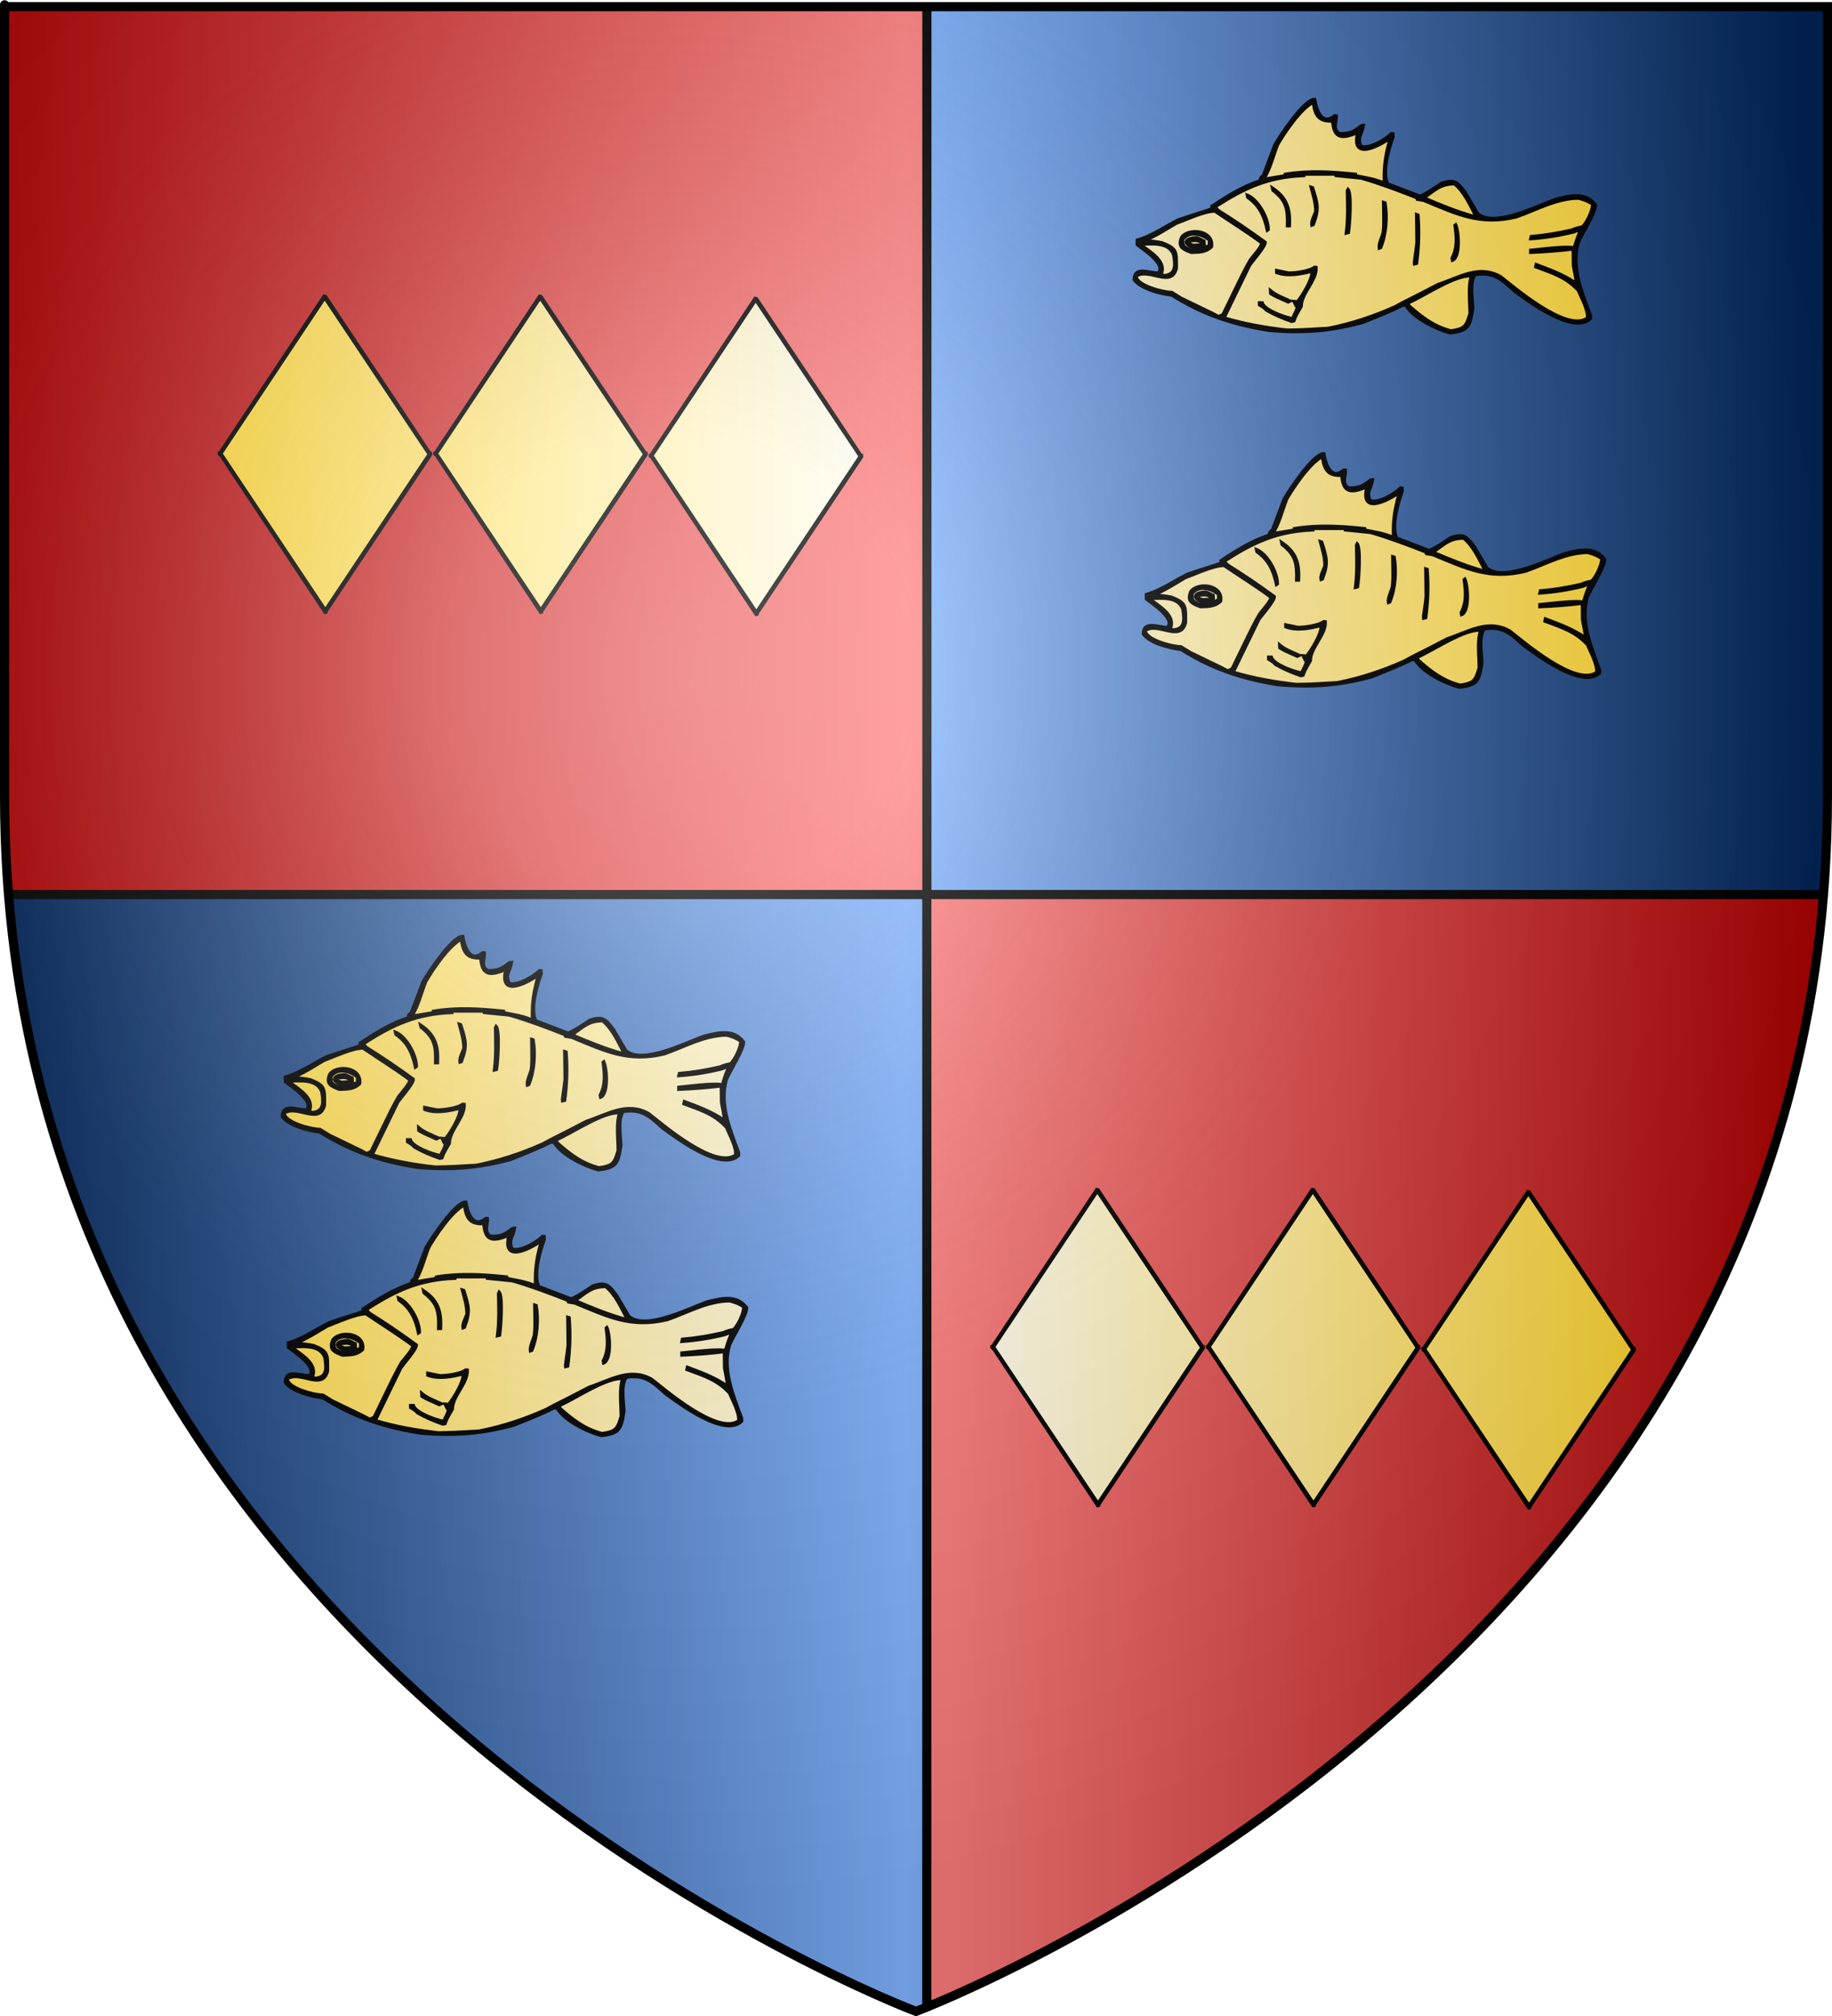
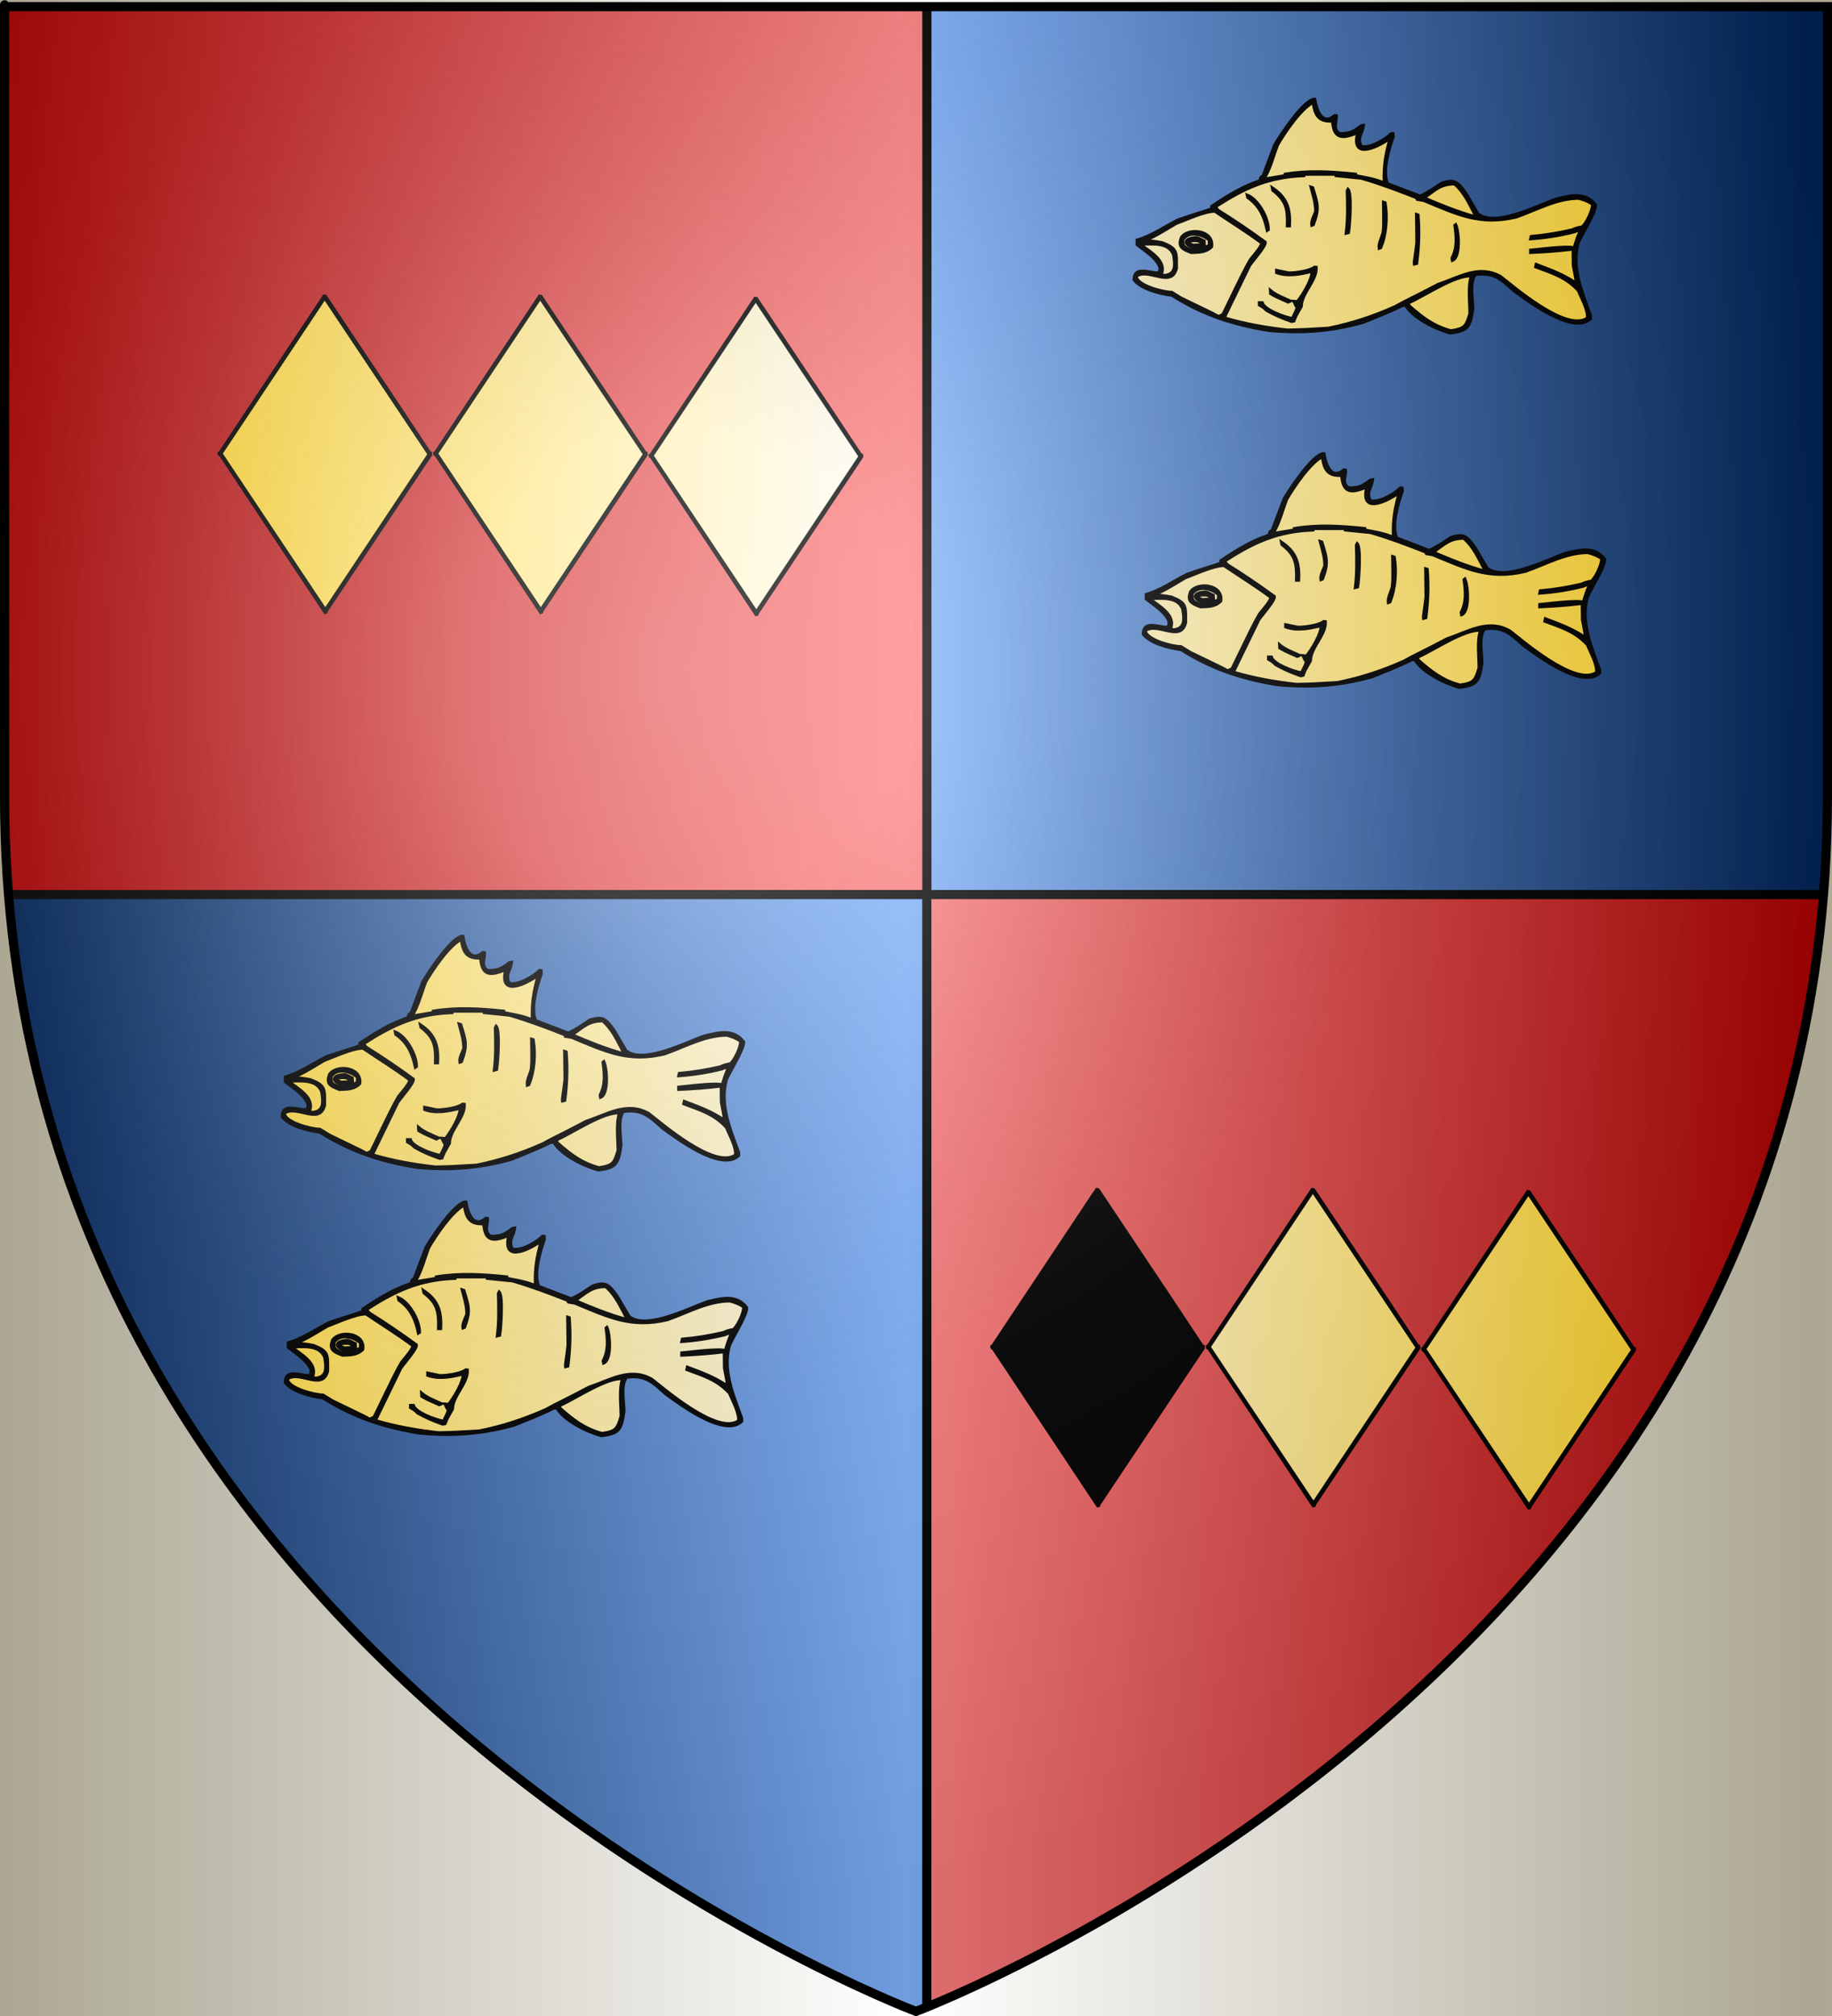
<svg xmlns="http://www.w3.org/2000/svg" xmlns:ns1="http://www.inkscape.org/namespaces/inkscape" xmlns:ns2="http://sodipodi.sourceforge.net/DTD/sodipodi-0.dtd" xmlns:xlink="http://www.w3.org/1999/xlink" height="660" id="svg2" ns1:export-filename="/Users/olivier/Desktop/Blason Rouge/Blason_Vide_3D.png" ns1:export-xdpi="144" ns1:export-ydpi="144" ns1:version="0.44" ns2:docbase="D:\Mes documents\Renaud-Notre Lapin" ns2:docname="Blason_Vide_3D.svg" ns2:version="0.32" version="1.0" width="600">
  <rect width="100%" height="100%" fill="#808080" stroke="none" />
  <ns2:namedview bordercolor="#666666" borderopacity="1.0" gridtolerance="10.0" guidetolerance="10.0" height="660px" id="base" ns1:current-layer="layer3" ns1:cx="396.46229" ns1:cy="478.04383" ns1:pageopacity="0.0" ns1:pageshadow="2" ns1:window-height="712" ns1:window-width="1024" ns1:window-x="-4" ns1:window-y="-4" ns1:zoom="0.44547727" objecttolerance="10.0" pagecolor="#ffffff" showgrid="false" />
  <desc id="desc4">Flag of Canton of Valais (Wallis)</desc>
  <defs id="defs6">
    <linearGradient id="linearGradient2893">
      <stop id="stop2895" offset="0" style="stop-color:white;stop-opacity:0.314;" />
      <stop id="stop2897" offset="0.19" style="stop-color:white;stop-opacity:0.251;" />
      <stop id="stop2901" offset="0.6" style="stop-color:#6b6b6b;stop-opacity:0.125;" />
      <stop id="stop2899" offset="1" style="stop-color:black;stop-opacity:0.125;" />
    </linearGradient>
    <linearGradient id="linearGradient2885">
      <stop id="stop2887" offset="0" style="stop-color:white;stop-opacity:1;" />
      <stop id="stop2891" offset="0.229" style="stop-color:white;stop-opacity:1;" />
      <stop id="stop2889" offset="1" style="stop-color:black;stop-opacity:1;" />
    </linearGradient>
    <linearGradient id="linearGradient2955">
      <stop id="stop2867" offset="0" style="stop-color:#fd0000;stop-opacity:1;" />
      <stop id="stop2873" offset="0.5" style="stop-color:#e77275;stop-opacity:0.659;" />
      <stop id="stop2959" offset="1" style="stop-color:black;stop-opacity:0.323;" />
    </linearGradient>
    <radialGradient cx="225.524" cy="218.901" fx="225.524" fy="218.901" gradientTransform="matrix(-4.167939e-4,2.183,-1.884,-3.599562e-4,615.597,-289.121)" gradientUnits="userSpaceOnUse" id="radialGradient2961" ns1:collect="always" r="300" xlink:href="#linearGradient2955" />
    <polygon id="star" points="0,-1 0.588,0.809 -0.951,-0.309 0.951,-0.309 -0.588,0.809 0,-1 " transform="scale(53,53)" />
    <clipPath id="clip">
      <path d="M 0,-200 L 0,600 L 300,600 L 300,-200 L 0,-200 z " id="path10" />
    </clipPath>
    <radialGradient cx="225.524" cy="218.901" fx="225.524" fy="218.901" gradientTransform="matrix(-4.167939e-4,2.183,-1.884,-3.599562e-4,615.597,-289.121)" gradientUnits="userSpaceOnUse" id="radialGradient1911" ns1:collect="always" r="300" xlink:href="#linearGradient2955" />
    <radialGradient cx="225.524" cy="218.901" fx="225.524" fy="218.901" gradientTransform="matrix(0,1.749,-1.593,-1.049767e-7,551.788,-191.29)" gradientUnits="userSpaceOnUse" id="radialGradient2865" ns1:collect="always" r="300" xlink:href="#linearGradient2955" />
    <radialGradient cx="225.524" cy="218.901" fx="225.524" fy="218.901" gradientTransform="matrix(0,1.386,-1.323,-5.741131e-8,-158.082,-109.541)" gradientUnits="userSpaceOnUse" id="radialGradient2871" ns1:collect="always" r="300" xlink:href="#linearGradient2955" />
    <radialGradient cx="221.445" cy="226.331" fx="221.445" fy="226.331" gradientTransform="matrix(1.353,0,0,1.349,-77.629,-85.747)" gradientUnits="userSpaceOnUse" id="radialGradient3163" ns1:collect="always" r="300" xlink:href="#linearGradient2893" />
    <linearGradient gradientUnits="userSpaceOnUse" id="linearGradientgueules" spreadMethod="reflect" x1="297" x2="0" y1="100" y2="100">
      <stop id="stop31073" offset="0.000" style="stop-color:#ff8080;stop-opacity:1.000;" />
      <stop id="stop31074" offset="1.000" style="stop-color:#aa0000;stop-opacity:1.000;" />
    </linearGradient>
    <linearGradient gradientUnits="userSpaceOnUse" id="linearGradientazur" spreadMethod="reflect" x1="297" x2="0" y1="100" y2="100">
      <stop id="stop31075" offset="0.000" style="stop-color:#80b3ff;stop-opacity:1.000;" />
      <stop id="stop31076" offset="1.000" style="stop-color:#002255;stop-opacity:1.000;" />
    </linearGradient>
    <linearGradient gradientUnits="userSpaceOnUse" id="linearGradientsinople" spreadMethod="reflect" x1="297" x2="0" y1="100" y2="100">
      <stop id="stop31077" offset="0.000" style="stop-color:#80ffb3;stop-opacity:1.000;" />
      <stop id="stop31078" offset="1.000" style="stop-color:#003200;stop-opacity:1.000;" />
    </linearGradient>
    <linearGradient gradientUnits="userSpaceOnUse" id="linearGradientsable" spreadMethod="reflect" x1="297" x2="0" y1="100" y2="100">
      <stop id="stop31079" offset="0.000" style="stop-color:#b3b3b3;stop-opacity:1.000;" />
      <stop id="stop31080" offset="1.000" style="stop-color:#333333;stop-opacity:1.000;" />
    </linearGradient>
    <linearGradient gradientUnits="userSpaceOnUse" id="linearGradientor" spreadMethod="reflect" x1="297" x2="0" y1="100" y2="100">
      <stop id="stop31081" offset="0.000" style="stop-color:#ffffff;stop-opacity:1.000;" />
      <stop id="stop31082" offset="1.000" style="stop-color:#ffcc00;stop-opacity:1.000;" />
    </linearGradient>
    <linearGradient gradientUnits="userSpaceOnUse" id="linearGradientargent" spreadMethod="reflect" x1="297" x2="0" y1="100" y2="100">
      <stop id="stop31083" offset="0.000" style="stop-color:#ffffff;stop-opacity:1.000;" />
      <stop id="stop31084" offset="1.000" style="stop-color:#aca793;stop-opacity:1.000;" />
    </linearGradient>
    <linearGradient gradientUnits="userSpaceOnUse" id="linearGradientpourpre" spreadMethod="reflect" x1="297" x2="0" y1="100" y2="100">
      <stop id="stop31085" offset="0.000" style="stop-color:#ffffff;stop-opacity:1.000;" />
      <stop id="stop31086" offset="1.000" style="stop-color:#d576ad;stop-opacity:1.000;" />
    </linearGradient>
    <linearGradient gradientUnits="userSpaceOnUse" id="linearGradientcarnation" spreadMethod="reflect" x1="297" x2="0" y1="100" y2="100">
      <stop id="stop31087" offset="0.000" style="stop-color:#ffffff;stop-opacity:1.000;" />
      <stop id="stop31088" offset="1.000" style="stop-color:#ffc282;stop-opacity:1.000;" />
    </linearGradient>
  </defs>
  <g id="layer3" ns1:groupmode="layer" ns1:label="Fond écu" style="display:inline">
    <path d="M 300.000,658.500 C 300.000,658.500 598.500,546.180 598.500,260.728 C 598.500,-24.723 598.500,2.176 598.500,2.176 L 1.500,2.176 L 1.500,260.728 C 1.500,546.180 300.000,658.500 300.000,658.500 z" id="path2855" style="fill:url(#linearGradientgueules)" />
  </g>
  <g id="layer4" ns1:groupmode="layer" ns1:label="Meubles" ns2:insensitive="true">
    <g id="g3">
      <path d="M 106.454,200.493 C 95.044,183.320 83.635,166.146 72.225,148.973 C 71.723,148.850 71.770,148.649 71.770,148.302 C 71.847,148.272 71.925,148.249 72.009,148.233 C 83.381,131.129 94.751,114.026 106.130,96.929 C 106.277,96.952 106.431,96.975 106.586,97.007 C 134.079,138.170 134.079,138.170 140.784,148.333 C 140.854,148.333 140.923,148.333 141.001,148.333 C 141.016,148.511 141.031,148.688 141.055,148.865 C 129.676,165.892 118.305,182.919 106.934,199.953 C 106.888,200.100 106.841,200.254 106.795,200.408 C 106.679,200.431 106.563,200.462 106.454,200.493 z" id="path4" style="fill:#000000;stroke:black;stroke-width:1" />
      <path d="M 106.454,199.529 C 95.099,182.518 83.743,165.506 72.387,148.495 C 83.666,131.561 94.952,114.619 106.238,97.685 C 106.316,97.708 106.392,97.731 106.478,97.754 C 117.818,114.743 129.166,131.731 140.514,148.711 C 129.235,165.622 117.957,182.534 106.687,199.444 C 106.609,199.467 106.532,199.499 106.454,199.529 z" id="path5" style="fill:url(#linearGradientor);stroke:black;stroke-width:1" />
    </g>
    <g id="g4">
      <path d="M 177.038,200.493 C 165.628,183.320 154.218,166.146 142.809,148.973 C 142.307,148.850 142.353,148.649 142.353,148.302 C 142.430,148.272 142.507,148.249 142.592,148.233 C 153.963,131.129 165.335,114.026 176.714,96.929 C 176.860,96.952 177.015,96.975 177.169,97.007 C 204.663,138.170 204.663,138.170 211.368,148.333 C 211.437,148.333 211.507,148.333 211.584,148.333 C 211.599,148.511 211.615,148.688 211.638,148.865 C 200.259,165.892 188.888,182.919 177.516,199.953 C 177.471,200.100 177.424,200.254 177.378,200.408 C 177.262,200.431 177.147,200.462 177.038,200.493 z" id="path6" style="fill:#000000;stroke:black;stroke-width:1" />
      <path d="M 177.038,199.529 C 165.682,182.518 154.326,165.506 142.971,148.495 C 154.250,131.561 165.536,114.619 176.822,97.685 C 176.899,97.708 176.976,97.731 177.061,97.754 C 188.402,114.743 199.750,131.731 211.097,148.711 C 199.819,165.622 188.540,182.534 177.270,199.444 C 177.192,199.467 177.115,199.499 177.038,199.529 z" id="path7" style="fill:url(#linearGradientor);stroke:black;stroke-width:1" />
    </g>
    <g id="g5">
      <path d="M 247.621,201.193 C 236.211,184.020 224.802,166.846 213.392,149.673 C 212.890,149.550 212.937,149.349 212.937,149.002 C 213.013,148.972 213.091,148.949 213.176,148.933 C 224.547,131.829 235.918,114.726 247.296,97.630 C 247.443,97.652 247.598,97.675 247.753,97.707 C 275.246,138.870 275.246,138.870 281.951,149.033 C 282.020,149.033 282.090,149.033 282.167,149.033 C 282.183,149.211 282.198,149.388 282.221,149.565 C 270.842,166.592 259.471,183.619 248.101,200.653 C 248.054,200.800 248.008,200.954 247.961,201.108 C 247.846,201.131 247.730,201.162 247.621,201.193 z" id="path8" style="fill:#000000;stroke:black;stroke-width:1" />
      <path d="M 247.621,200.229 C 236.265,183.218 224.910,166.206 213.554,149.195 C 224.833,132.261 236.119,115.319 247.405,98.385 C 247.482,98.408 247.559,98.431 247.644,98.454 C 258.985,115.443 270.333,132.431 281.681,149.411 C 270.402,166.322 259.123,183.234 247.853,200.145 C 247.775,200.167 247.699,200.199 247.621,200.229 z" id="path9" style="fill:url(#linearGradientor);stroke:black;stroke-width:1" />
    </g>
    <g id="g6">
      <path d="M 359.505,492.962 C 348.094,475.788 336.685,458.615 325.275,441.442 C 324.773,441.318 324.820,441.118 324.820,440.771 C 324.897,440.741 324.974,440.717 325.059,440.702 C 336.430,423.598 347.801,406.494 359.181,389.398 C 359.327,389.422 359.481,389.444 359.636,389.476 C 387.129,430.638 387.129,430.638 393.834,440.802 C 393.904,440.802 393.974,440.802 394.051,440.802 C 394.066,440.980 394.082,441.157 394.105,441.334 C 382.726,458.361 371.355,475.388 359.983,492.422 C 359.938,492.568 359.891,492.723 359.845,492.876 C 359.729,492.900 359.613,492.931 359.505,492.962 z" id="path10" style="fill:#000000;stroke:black;stroke-width:1" />
-       <path d="M 359.505,491.998 C 348.149,474.987 336.793,457.975 325.437,440.964 C 336.716,424.030 348.002,407.088 359.289,390.154 C 359.366,390.177 359.442,390.200 359.528,390.223 C 370.868,407.211 382.216,424.200 393.564,441.180 C 382.285,458.091 371.007,475.002 359.737,491.913 C 359.659,491.937 359.582,491.967 359.505,491.998 z" id="path11" style="fill:url(#linearGradientor);stroke:black;stroke-width:1" />
    </g>
    <g id="g7">
      <path d="M 430.087,492.962 C 418.678,475.788 407.268,458.615 395.859,441.442 C 395.357,441.318 395.403,441.118 395.403,440.771 C 395.480,440.741 395.557,440.717 395.642,440.702 C 407.014,423.598 418.385,406.494 429.763,389.398 C 429.910,389.422 430.065,389.444 430.219,389.476 C 457.713,430.638 457.713,430.638 464.418,440.802 C 464.487,440.802 464.556,440.802 464.634,440.802 C 464.649,440.980 464.664,441.157 464.688,441.334 C 453.309,458.361 441.938,475.388 430.567,492.422 C 430.521,492.568 430.474,492.723 430.428,492.876 C 430.312,492.900 430.197,492.931 430.087,492.962 z" id="path12" style="fill:#000000;stroke:black;stroke-width:1" />
      <path d="M 430.087,491.998 C 418.732,474.987 407.376,457.975 396.021,440.964 C 407.300,424.030 418.586,407.088 429.871,390.154 C 429.949,390.177 430.026,390.200 430.111,390.223 C 441.452,407.211 452.800,424.200 464.147,441.180 C 452.869,458.091 441.590,475.002 430.320,491.913 C 430.242,491.937 430.165,491.967 430.087,491.998 z" id="path13" style="fill:url(#linearGradientor);stroke:black;stroke-width:1" />
    </g>
    <g id="g8">
      <path d="M 500.672,493.662 C 489.261,476.488 477.852,459.315 466.442,442.142 C 465.940,442.018 465.987,441.818 465.987,441.471 C 466.063,441.441 466.140,441.417 466.226,441.402 C 477.596,424.298 488.968,407.194 500.346,390.098 C 500.493,390.122 500.648,390.144 500.803,390.176 C 528.296,431.338 528.296,431.338 535.001,441.502 C 535.070,441.502 535.141,441.502 535.217,441.502 C 535.233,441.680 535.249,441.857 535.271,442.034 C 523.892,459.061 512.521,476.088 501.150,493.122 C 501.104,493.268 501.058,493.423 501.011,493.576 C 500.896,493.600 500.780,493.631 500.672,493.662 z" id="path14" style="fill:#000000;stroke:black;stroke-width:1" />
      <path d="M 500.672,492.698 C 489.315,475.687 477.960,458.675 466.604,441.664 C 477.883,424.730 489.169,407.788 500.455,390.854 C 500.532,390.877 500.609,390.900 500.694,390.923 C 512.035,407.911 523.383,424.900 534.731,441.880 C 523.452,458.791 512.173,475.702 500.903,492.613 C 500.825,492.637 500.749,492.667 500.672,492.698 z" id="path15" style="fill:url(#linearGradientor);stroke:black;stroke-width:1" />
    </g>
    <g id="g9">
      <path d="M 303.563,0.260 L 620.812,0.260 L 620.812,292.860 L 303.563,292.860 L 303.563,0.260 z" id="path16" style="fill:url(#linearGradientazur);stroke:black;stroke-width:3" />
    </g>
    <g id="g10">
      <path d="M -0.301,292.860 L 303.541,292.860 L 303.541,668.760 L -0.301,668.760 L -0.301,292.860 z" id="path17" style="fill:url(#linearGradientazur);stroke:black;stroke-width:3" />
    </g>
    <g id="g16">
      <path d="M 300.000,658.500 C 300.000,658.500 598.500,546.180 598.500,260.728 C 598.500,-24.723 598.500,2.176 598.500,2.176 L 1.500,2.176 L 1.500,260.728 C 1.500,546.180 300.000,658.500 300.000,658.500 L 680.000,740.000 L -80.000,740.000 L -80.000,-80.000 L 680.000,-80.000 L 680.000,740.000 z" id="path100" style="fill:url(#linearGradientargent)" />
    </g>
    <g id="g16">
      <path d="M 195.956,383.006 C 191.148,381.735 183.803,378.078 181.433,373.997 C 181.095,373.979 180.774,373.962 180.451,373.946 C 176.102,376.114 171.718,377.823 167.301,379.585 C 156.655,382.514 147.430,383.158 136.514,382.175 C 124.716,380.263 114.984,377.079 104.778,370.644 C 101.021,370.220 94.691,368.611 92.423,365.597 C 92.423,361.024 97.230,363.361 100.310,363.361 C 103.153,360.516 94.725,355.232 93.422,354.114 C 93.422,353.606 93.422,353.098 93.422,352.591 C 98.313,351.185 102.307,348.238 106.894,345.969 C 112.293,344.090 115.813,343.141 117.929,342.328 C 117.896,342.057 117.879,341.803 117.862,341.549 C 122.922,338.162 127.814,335.097 133.687,333.149 C 133.856,332.015 133.823,332.184 134.669,331.557 C 135.938,328.170 137.224,324.783 138.511,321.396 C 139.983,318.771 148.158,306.290 151.594,306.510 C 152.136,309.830 153.879,315.367 158.127,311.862 C 158.297,311.879 158.466,311.896 158.652,311.912 C 158.872,313.741 157.264,316.366 159.785,317.738 C 163.052,317.738 164.220,317.213 166.827,315.164 C 167.064,315.113 167.301,315.079 167.538,315.045 C 167.182,317.941 165.388,318.788 166.759,321.921 C 169.586,322.751 174.799,319.635 176.694,317.738 C 176.863,317.756 177.033,317.772 177.202,317.789 C 177.219,318.127 177.236,318.467 177.270,318.806 C 175.932,322.565 173.648,330.067 175.442,334.148 C 178.979,335.503 182.533,336.858 186.088,338.213 C 188.610,337.112 190.844,335.503 193.146,333.979 C 197.513,332.523 198.427,333.708 201.015,337.146 C 202.336,339.415 203.673,341.685 205.011,343.971 C 210.646,348.695 225.270,340.973 230.753,339.144 C 235.086,338.128 240.282,336.638 243.566,341.142 C 243.566,343.649 239.301,350.270 237.930,353.370 C 235.594,361.481 239.098,369.593 241.924,377.350 C 241.924,377.654 241.924,377.976 241.924,378.298 C 236.271,383.768 221.512,372.591 216.892,369.237 C 212.441,365.156 210.122,363.090 204.131,363.886 C 202.269,366.579 203.284,371.660 203.369,374.996 C 202.471,380.991 201.879,382.329 195.956,383.006 z" id="path61" style="fill:#000000;stroke:black;stroke-width:1" />
      <path d="M 196.192,382.294 C 190.472,380.771 186.867,377.942 182.500,374.115 C 182.399,373.894 182.296,373.674 182.212,373.471 C 182.296,373.319 182.399,373.183 182.500,373.048 C 187.882,370.626 197.648,363.937 202.945,364.343 C 201.693,367.375 202.420,373.099 202.420,376.655 C 201.169,380.838 200.745,381.617 196.192,382.294 z" id="path62" style="fill:url(#linearGradientor);stroke:black;stroke-width:1" />
      <path d="M 142.624,382.058 C 135.464,381.262 128.693,380.059 121.924,378.061 C 124.700,372.336 127.475,366.613 130.268,360.889 C 131.334,359.314 135.548,354.640 135.379,353.302 C 130.251,349.559 125.259,346.172 120.046,342.920 C 119.402,342.277 119.283,342.244 119.283,341.549 C 128.677,335.520 136.361,331.947 148.022,331.506 C 148.022,331.337 148.022,331.185 148.022,331.032 C 151.543,331.032 155.064,331.032 158.601,331.032 C 158.601,331.185 158.601,331.337 158.601,331.506 C 161.343,331.777 164.085,332.048 166.827,332.336 C 172.953,334.098 178.844,336.350 184.971,338.738 C 185.021,338.907 185.089,339.076 185.157,339.263 C 185.851,339.381 186.561,339.500 187.273,339.619 C 198.291,344.174 205.670,347.883 217.585,345.038 C 224.221,342.717 230.856,338.907 238.049,338.907 C 239.774,339.415 240.926,339.737 242.551,340.854 C 242.720,342.803 240.333,347.628 239.031,348.356 C 238.506,348.306 236.864,348.781 235.933,349.254 C 231.380,350.304 226.945,351.049 222.460,351.422 C 222.393,351.676 222.342,351.930 222.291,352.184 C 227.013,351.846 231.584,351.151 236.390,349.949 C 237.575,349.474 237.575,349.474 238.675,349.305 C 237.693,351.489 237.693,351.489 236.509,355.250 C 235.493,354.233 222.731,355.927 222.291,355.944 C 222.291,356.180 222.291,356.418 222.291,356.655 C 226.929,356.452 231.464,356.130 236.203,355.537 C 236.221,357.316 236.238,359.094 236.271,360.889 C 237.219,365.834 237.219,365.834 237.152,366.697 C 232.869,363.785 228.723,362.328 224.102,360.584 C 224.034,360.838 223.984,361.092 223.933,361.363 C 229.315,363.378 233.936,364.716 237.930,369.119 C 238.861,371.490 241.129,375.402 240.909,378.112 C 234.054,383.091 216.181,367.358 212.424,364.530 C 205.349,360.550 198.951,364.801 191.961,367.121 C 183.041,371.828 181.620,372.303 177.862,374.419 C 170.652,377.638 163.644,379.940 156.012,381.465 C 148.022,381.939 148.022,381.939 142.624,382.058 z" id="path63" style="fill:url(#linearGradientor);stroke:black;stroke-width:1" />
      <path d="M 144.028,379.229 C 140.965,378.162 138.443,377.095 135.802,375.588 C 134.854,374.657 134.854,374.657 133.450,373.827 C 133.450,373.590 133.450,373.353 133.450,373.115 C 133.755,373.115 134.076,373.115 134.398,373.115 C 135.091,375.469 141.507,377.790 144.265,378.298 C 144.993,376.605 145.737,375.724 145.907,374.064 C 145.737,374.064 145.586,374.064 145.433,374.064 C 145.196,373.590 144.959,373.115 144.739,372.659 C 145.128,372.692 145.518,372.726 145.907,372.761 C 147.481,370.864 150.934,365.292 150.663,362.819 C 146.872,363.768 142.758,364.580 139.086,363.243 C 139.086,363.006 139.086,362.768 139.086,362.531 C 140.406,362.802 141.743,363.073 143.081,363.361 C 145.349,363.361 149.698,362.802 151.543,361.481 C 151.712,361.498 151.881,361.515 152.068,361.532 C 152.338,365.800 147.193,370.034 147.193,374.301 C 145.315,377.587 145.315,377.587 144.790,379.059 C 144.536,379.110 144.282,379.161 144.028,379.229 z" id="path64" style="fill:#000000;stroke:black;stroke-width:1" />
      <path d="M 119.808,377.587 C 119.639,377.282 119.639,377.282 107.825,371.592 C 106.809,370.965 105.794,370.338 104.778,369.712 C 101.918,369.712 93.134,367.409 93.134,364.411 C 97.247,361.583 104.626,368.442 106.302,361.837 C 106.302,356.418 106.657,355.452 101.715,353.488 C 99.125,353.014 99.125,353.014 95.842,352.776 C 99.430,351.371 102.832,349.102 106.183,347.155 C 109.483,345.952 115.458,343.141 118.878,343.141 C 123.938,346.596 129.100,349.729 134.212,353.539 C 134.313,354.640 131.318,357.942 130.505,359.009 C 128.626,362.294 128.626,362.294 121.517,376.943 C 120.519,377.468 120.519,377.468 119.808,377.587 z" id="path65" style="fill:url(#linearGradientor);stroke:black;stroke-width:1" />
      <path d="M 142.860,372.879 C 138.849,371.117 138.849,371.117 137.140,370.118 C 137.123,369.779 137.106,369.441 137.089,369.119 C 138.917,370.660 141.253,371.490 143.554,372.540 C 143.317,372.641 143.081,372.761 142.860,372.879 z" id="path66" style="fill:#000000;stroke:black;stroke-width:1" />
      <path d="M 102.426,364.191 C 102.019,364.107 101.630,364.022 101.240,363.954 C 103.407,359.398 97.297,356.266 94.420,353.945 C 98.110,353.945 103.627,353.047 105.354,357.366 C 105.895,360.618 106.251,363.785 102.426,364.191 z" id="path67" style="fill:url(#linearGradientor);stroke:black;stroke-width:1" />
      <path d="M 184.209,360.415 C 184.090,359.720 184.564,357.840 185.038,353.370 C 184.988,350.304 184.954,347.256 184.921,344.207 C 185.089,344.259 185.259,344.310 185.428,344.377 C 185.851,349.780 185.699,354.758 184.971,360.228 C 184.717,360.279 184.463,360.347 184.209,360.415 z" id="path68" style="fill:#000000;stroke:black;stroke-width:1" />
      <path d="M 196.666,359.246 C 196.615,359.009 196.581,358.772 196.548,358.535 C 198.410,354.877 197.969,351.438 197.495,347.714 C 197.563,347.628 197.648,347.544 197.732,347.493 C 198.798,349.712 199.408,358.246 196.666,359.246 z" id="path69" style="fill:#000000;stroke:black;stroke-width:1" />
      <path d="M 111.125,356.655 C 108.299,355.554 106.691,354.860 107.944,351.709 C 110.195,348.442 118.641,349.305 117.811,354.775 C 115.881,356.706 113.512,356.570 111.125,356.655 z" id="path70" style="fill:#000000;stroke:black;stroke-width:1" />
      <path d="M 110.651,355.724 C 108.502,354.657 108.417,354.623 108.417,352.421 C 110.415,349.542 114.595,350.559 117.049,352.591 C 117.049,353.166 117.049,353.759 117.049,354.352 C 114.408,355.690 113.512,355.621 110.651,355.724 z" id="path71" style="fill:url(#linearGradientor);stroke:black;stroke-width:1" />
      <path d="M 112.056,355.250 C 107.639,353.522 109.551,351.828 113.004,351.828 C 114.408,352.303 114.883,352.776 115.357,352.896 C 115.391,353.437 115.425,353.979 115.458,354.538 C 114.663,355.334 112.970,355.199 112.056,355.250 z" id="path72" style="fill:#000000;stroke:black;stroke-width:1" />
      <path d="M 172.683,355.250 C 172.463,353.708 173.631,351.659 173.986,350.068 C 174.224,347.714 174.224,347.714 174.105,340.211 C 174.274,340.262 174.444,340.312 174.629,340.380 C 175.408,344.936 175.036,350.693 173.208,355.062 C 173.021,355.113 172.852,355.182 172.683,355.250 z" id="path73" style="fill:#000000;stroke:black;stroke-width:1" />
      <path d="M 111.820,354.301 C 110.888,353.945 110.888,353.945 110.228,353.421 C 110.279,353.234 110.347,353.065 110.415,352.896 C 112.225,352.845 113.140,352.371 114.696,353.539 C 114.696,353.725 114.696,353.912 114.696,354.114 C 113.732,354.165 112.767,354.233 111.820,354.301 z" id="path74" style="fill:url(#linearGradientor);stroke:black;stroke-width:1" />
      <path d="M 161.901,350.304 C 162.494,345.511 162.358,341.193 162.239,336.451 C 162.307,336.282 162.393,336.130 162.477,335.977 C 163.797,337.298 163.019,347.984 162.646,350.118 C 162.393,350.169 162.138,350.237 161.901,350.304 z" id="path75" style="fill:#000000;stroke:black;stroke-width:1" />
      <path d="M 136.040,349.372 C 135.041,344.732 133.450,341.295 129.625,338.619 C 129.557,338.365 129.506,338.112 129.456,337.857 C 132.926,339.178 136.395,345.190 136.395,349.135 C 136.277,349.203 136.158,349.289 136.040,349.372 z" id="path76" style="fill:#000000;stroke:black;stroke-width:1" />
      <path d="M 142.624,347.951 C 142.793,342.328 142.217,339.669 137.851,336.265 C 137.783,336.011 137.732,335.757 137.682,335.503 C 142.403,338.653 143.622,342.125 143.317,347.951 C 143.081,347.951 142.844,347.951 142.624,347.951 z" id="path77" style="fill:#000000;stroke:black;stroke-width:1" />
      <path d="M 150.612,347.714 C 150.375,346.376 151.458,344.479 151.899,343.259 C 151.899,340.312 151.052,337.942 150.375,335.266 C 150.544,335.317 150.713,335.368 150.900,335.435 C 152.592,340.787 153.100,342.345 151.137,347.527 C 150.950,347.577 150.782,347.645 150.612,347.714 z" id="path78" style="fill:#000000;stroke:black;stroke-width:1" />
      <path d="M 203.961,344.919 C 198.037,343.259 192.858,341.126 187.374,338.788 C 191.132,336.130 192.807,334.216 197.377,334.216 C 200.627,336.976 202.319,340.957 204.418,344.919 C 204.265,344.919 204.113,344.919 203.961,344.919 z" id="path79" style="fill:url(#linearGradientor);stroke:black;stroke-width:1" />
      <path d="M 173.631,333.623 C 170.669,332.471 167.927,332.099 164.948,331.506 C 164.948,331.337 164.948,331.185 164.948,331.032 C 157.094,330.220 149.613,329.745 141.912,331.032 C 141.912,331.185 141.912,331.337 141.912,331.506 C 139.560,331.896 137.207,332.285 134.854,332.675 C 136.919,329.694 138.088,324.817 139.441,321.396 C 141.608,317.637 147.024,309.542 151.087,307.509 C 151.628,311.692 152.846,313.911 157.433,313.623 C 157.788,319.448 160.581,319.585 165.658,317.399 C 163.475,326.071 171.244,322.616 175.746,319.635 C 175.882,319.652 176.018,319.669 176.153,319.685 C 174.782,324.783 174.172,328.221 174.341,333.623 C 174.105,333.623 173.868,333.623 173.631,333.623 z" id="path80" style="fill:url(#linearGradientor);stroke:black;stroke-width:1" />
    </g>
    <g id="g18">
      <path d="M 474.956,109.006 C 470.148,107.735 462.803,104.078 460.433,99.997 C 460.095,99.979 459.774,99.962 459.451,99.946 C 455.102,102.114 450.718,103.823 446.301,105.585 C 435.655,108.514 426.430,109.158 415.514,108.175 C 403.716,106.263 393.984,103.079 383.778,96.644 C 380.021,96.220 373.691,94.611 371.423,91.596 C 371.423,87.024 376.230,89.361 379.310,89.361 C 382.153,86.516 373.725,81.232 372.422,80.114 C 372.422,79.606 372.422,79.098 372.422,78.591 C 377.313,77.185 381.307,74.238 385.894,71.969 C 391.293,70.090 394.813,69.141 396.929,68.328 C 396.896,68.057 396.879,67.803 396.862,67.549 C 401.922,64.162 406.814,61.097 412.687,59.149 C 412.856,58.015 412.823,58.184 413.669,57.557 C 414.938,54.170 416.224,50.783 417.511,47.396 C 418.983,44.771 427.158,32.290 430.594,32.510 C 431.136,35.829 432.879,41.367 437.127,37.862 C 437.297,37.879 437.466,37.896 437.652,37.912 C 437.872,39.741 436.264,42.366 438.785,43.738 C 442.052,43.738 443.220,43.213 445.827,41.164 C 446.064,41.113 446.301,41.079 446.538,41.045 C 446.182,43.941 444.388,44.788 445.759,47.921 C 448.586,48.751 453.799,45.635 455.694,43.738 C 455.863,43.756 456.033,43.772 456.202,43.789 C 456.219,44.127 456.236,44.467 456.270,44.806 C 454.932,48.565 452.648,56.067 454.442,60.148 C 457.979,61.503 461.533,62.858 465.088,64.213 C 467.610,63.112 469.844,61.503 472.146,59.979 C 476.513,58.523 477.427,59.708 480.015,63.146 C 481.336,65.415 482.673,67.685 484.011,69.971 C 489.646,74.695 504.270,66.973 509.753,65.144 C 514.086,64.128 519.283,62.638 522.566,67.142 C 522.566,69.649 518.301,76.270 516.930,79.370 C 514.594,87.481 518.098,95.593 520.924,103.350 C 520.924,103.654 520.924,103.976 520.924,104.298 C 515.271,109.768 500.512,98.590 495.892,95.237 C 491.441,91.156 489.122,89.090 483.131,89.886 C 481.269,92.579 482.284,97.660 482.369,100.996 C 481.471,106.991 480.879,108.329 474.956,109.006 z" id="path81" style="fill:#000000;stroke:black;stroke-width:1" />
      <path d="M 475.192,108.294 C 469.472,106.771 465.867,103.942 461.500,100.115 C 461.399,99.894 461.296,99.674 461.212,99.471 C 461.296,99.319 461.399,99.183 461.500,99.048 C 466.882,96.626 476.648,89.937 481.945,90.343 C 480.693,93.375 481.420,99.099 481.420,102.655 C 480.169,106.838 479.745,107.617 475.192,108.294 z" id="path82" style="fill:url(#linearGradientor);stroke:black;stroke-width:1" />
      <path d="M 421.624,108.058 C 414.464,107.262 407.693,106.059 400.924,104.061 C 403.700,98.336 406.475,92.613 409.268,86.889 C 410.334,85.314 414.548,80.640 414.379,79.302 C 409.251,75.559 404.259,72.172 399.046,68.920 C 398.402,68.277 398.283,68.244 398.283,67.549 C 407.677,61.520 415.361,57.947 427.022,57.506 C 427.022,57.337 427.022,57.185 427.022,57.032 C 430.543,57.032 434.064,57.032 437.601,57.032 C 437.601,57.185 437.601,57.337 437.601,57.506 C 440.343,57.777 443.085,58.048 445.827,58.336 C 451.953,60.097 457.844,62.350 463.971,64.738 C 464.021,64.907 464.089,65.076 464.157,65.262 C 464.851,65.381 465.561,65.500 466.273,65.619 C 477.291,70.174 484.670,73.883 496.585,71.038 C 503.221,68.717 509.856,64.907 517.049,64.907 C 518.774,65.415 519.926,65.737 521.551,66.854 C 521.720,68.803 519.333,73.628 518.031,74.356 C 517.506,74.306 515.864,74.780 514.933,75.254 C 510.380,76.304 505.945,77.049 501.460,77.422 C 501.393,77.676 501.342,77.930 501.291,78.184 C 506.013,77.846 510.584,77.151 515.390,75.949 C 516.575,75.474 516.575,75.474 517.675,75.305 C 516.693,77.489 516.693,77.489 515.509,81.249 C 514.493,80.233 501.731,81.927 501.291,81.944 C 501.291,82.180 501.291,82.418 501.291,82.655 C 505.929,82.452 510.465,82.130 515.203,81.537 C 515.221,83.315 515.238,85.094 515.271,86.889 C 516.219,91.834 516.219,91.834 516.152,92.697 C 511.869,89.784 507.723,88.328 503.102,86.584 C 503.034,86.838 502.984,87.092 502.933,87.363 C 508.315,89.378 512.936,90.716 516.930,95.119 C 517.861,97.490 520.129,101.402 519.909,104.112 C 513.054,109.091 495.181,93.358 491.424,90.530 C 484.349,86.550 477.951,90.801 470.961,93.121 C 462.041,97.828 460.620,98.303 456.862,100.419 C 449.652,103.638 442.644,105.940 435.012,107.465 C 427.022,107.939 427.022,107.939 421.624,108.058 z" id="path83" style="fill:url(#linearGradientor);stroke:black;stroke-width:1" />
      <path d="M 423.028,105.229 C 419.965,104.162 417.443,103.095 414.802,101.588 C 413.854,100.657 413.854,100.657 412.450,99.827 C 412.450,99.590 412.450,99.353 412.450,99.115 C 412.755,99.115 413.076,99.115 413.398,99.115 C 414.091,101.469 420.507,103.790 423.265,104.298 C 423.993,102.605 424.737,101.724 424.907,100.064 C 424.737,100.064 424.586,100.064 424.433,100.064 C 424.196,99.590 423.959,99.115 423.739,98.659 C 424.128,98.692 424.518,98.726 424.907,98.761 C 426.481,96.864 429.934,91.292 429.663,88.819 C 425.872,89.768 421.758,90.580 418.086,89.243 C 418.086,89.005 418.086,88.768 418.086,88.531 C 419.406,88.802 420.743,89.073 422.081,89.361 C 424.349,89.361 428.698,88.802 430.543,87.481 C 430.712,87.498 430.881,87.515 431.068,87.532 C 431.338,91.800 426.193,96.034 426.193,100.301 C 424.315,103.587 424.315,103.587 423.790,105.059 C 423.536,105.110 423.282,105.161 423.028,105.229 z" id="path84" style="fill:#000000;stroke:black;stroke-width:1" />
      <path d="M 398.808,103.587 C 398.639,103.282 398.639,103.282 386.825,97.592 C 385.809,96.965 384.794,96.338 383.778,95.712 C 380.918,95.712 372.134,93.409 372.134,90.411 C 376.247,87.583 383.626,94.441 385.302,87.837 C 385.302,82.418 385.657,81.452 380.715,79.488 C 378.125,79.014 378.125,79.014 374.842,78.776 C 378.430,77.371 381.832,75.102 385.183,73.155 C 388.483,71.952 394.458,69.141 397.878,69.141 C 402.938,72.596 408.100,75.729 413.212,79.539 C 413.313,80.640 410.318,83.942 409.505,85.009 C 407.626,88.294 407.626,88.294 400.517,102.943 C 399.519,103.468 399.519,103.468 398.808,103.587 z" id="path85" style="fill:url(#linearGradientor);stroke:black;stroke-width:1" />
      <path d="M 421.860,98.879 C 417.849,97.117 417.849,97.117 416.140,96.118 C 416.123,95.779 416.106,95.441 416.089,95.119 C 417.917,96.660 420.253,97.490 422.554,98.540 C 422.317,98.641 422.081,98.761 421.860,98.879 z" id="path86" style="fill:#000000;stroke:black;stroke-width:1" />
      <path d="M 381.426,90.191 C 381.019,90.107 380.630,90.022 380.240,89.954 C 382.407,85.398 376.297,82.266 373.420,79.945 C 377.110,79.945 382.627,79.047 384.354,83.366 C 384.895,86.618 385.251,89.784 381.426,90.191 z" id="path87" style="fill:url(#linearGradientor);stroke:black;stroke-width:1" />
      <path d="M 463.209,86.414 C 463.090,85.720 463.564,83.840 464.038,79.370 C 463.988,76.304 463.954,73.256 463.921,70.207 C 464.089,70.259 464.259,70.310 464.428,70.377 C 464.851,75.780 464.699,80.758 463.971,86.228 C 463.717,86.279 463.463,86.347 463.209,86.414 z" id="path124" style="fill:#000000;stroke:black;stroke-width:1" />
      <path d="M 475.666,85.246 C 475.615,85.009 475.581,84.772 475.548,84.535 C 477.410,80.877 476.969,77.438 476.495,73.714 C 476.563,73.628 476.648,73.544 476.732,73.493 C 477.798,75.712 478.408,84.246 475.666,85.246 z" id="path127" style="fill:#000000;stroke:black;stroke-width:1" />
      <path d="M 390.125,82.655 C 387.299,81.554 385.691,80.860 386.944,77.709 C 389.195,74.442 397.641,75.305 396.811,80.775 C 394.881,82.706 392.512,82.570 390.125,82.655 z" id="path128" style="fill:#000000;stroke:black;stroke-width:1" />
      <path d="M 389.651,81.724 C 387.502,80.657 387.417,80.623 387.417,78.421 C 389.415,75.542 393.595,76.559 396.049,78.591 C 396.049,79.166 396.049,79.759 396.049,80.352 C 393.408,81.690 392.512,81.621 389.651,81.724 z" id="path129" style="fill:url(#linearGradientor);stroke:black;stroke-width:1" />
      <path d="M 391.056,81.249 C 386.639,79.522 388.551,77.828 392.004,77.828 C 393.408,78.303 393.883,78.776 394.357,78.896 C 394.391,79.437 394.425,79.979 394.458,80.538 C 393.663,81.334 391.970,81.199 391.056,81.249 z" id="path130" style="fill:#000000;stroke:black;stroke-width:1" />
      <path d="M 451.683,81.249 C 451.463,79.708 452.631,77.659 452.986,76.067 C 453.223,73.714 453.223,73.714 453.105,66.211 C 453.274,66.262 453.444,66.312 453.629,66.380 C 454.408,70.936 454.036,76.693 452.208,81.062 C 452.021,81.113 451.852,81.182 451.683,81.249 z" id="path131" style="fill:#000000;stroke:black;stroke-width:1" />
      <path d="M 390.820,80.301 C 389.888,79.945 389.888,79.945 389.228,79.421 C 389.279,79.234 389.347,79.065 389.415,78.896 C 391.225,78.845 392.140,78.371 393.696,79.539 C 393.696,79.725 393.696,79.912 393.696,80.114 C 392.732,80.165 391.767,80.233 390.820,80.301 z" id="path132" style="fill:url(#linearGradientor);stroke:black;stroke-width:1" />
      <path d="M 440.901,76.304 C 441.494,71.511 441.358,67.193 441.239,62.451 C 441.307,62.282 441.393,62.130 441.477,61.977 C 442.797,63.298 442.019,73.984 441.646,76.118 C 441.393,76.169 441.138,76.237 440.901,76.304 z" id="path133" style="fill:#000000;stroke:black;stroke-width:1" />
      <path d="M 415.040,75.372 C 414.041,70.732 412.450,67.295 408.625,64.619 C 408.557,64.365 408.506,64.112 408.456,63.857 C 411.926,65.178 415.395,71.190 415.395,75.135 C 415.277,75.203 415.158,75.288 415.040,75.372 z" id="path134" style="fill:#000000;stroke:black;stroke-width:1" />
      <path d="M 421.624,73.951 C 421.793,68.328 421.217,65.669 416.851,62.265 C 416.783,62.011 416.732,61.757 416.682,61.503 C 421.403,64.653 422.622,68.125 422.317,73.951 C 422.081,73.951 421.844,73.951 421.624,73.951 z" id="path135" style="fill:#000000;stroke:black;stroke-width:1" />
      <path d="M 429.612,73.714 C 429.375,72.376 430.458,70.479 430.899,69.259 C 430.899,66.312 430.052,63.942 429.375,61.266 C 429.544,61.317 429.713,61.368 429.900,61.435 C 431.592,66.787 432.100,68.345 430.137,73.527 C 429.950,73.577 429.782,73.645 429.612,73.714 z" id="path136" style="fill:#000000;stroke:black;stroke-width:1" />
      <path d="M 482.961,70.919 C 477.037,69.259 471.858,67.126 466.374,64.788 C 470.132,62.130 471.807,60.216 476.377,60.216 C 479.627,62.976 481.319,66.957 483.418,70.919 C 483.265,70.919 483.113,70.919 482.961,70.919 z" id="path137" style="fill:url(#linearGradientor);stroke:black;stroke-width:1" />
      <path d="M 452.631,59.623 C 449.669,58.471 446.927,58.099 443.948,57.506 C 443.948,57.337 443.948,57.185 443.948,57.032 C 436.094,56.219 428.613,55.745 420.912,57.032 C 420.912,57.185 420.912,57.337 420.912,57.506 C 418.560,57.896 416.207,58.285 413.854,58.675 C 415.919,55.694 417.088,50.817 418.441,47.396 C 420.608,43.637 426.024,35.542 430.087,33.509 C 430.628,37.692 431.846,39.911 436.433,39.623 C 436.789,45.448 439.581,45.585 444.658,43.399 C 442.475,52.070 450.244,48.616 454.746,45.635 C 454.882,45.652 455.018,45.668 455.153,45.685 C 453.782,50.783 453.172,54.220 453.341,59.623 C 453.105,59.623 452.868,59.623 452.631,59.623 z" id="path138" style="fill:url(#linearGradientor);stroke:black;stroke-width:1" />
    </g>
    <g id="g17">
      <path d="M 196.956,470.006 C 192.148,468.735 184.803,465.078 182.433,460.997 C 182.095,460.979 181.774,460.962 181.451,460.946 C 177.102,463.114 172.718,464.823 168.301,466.585 C 157.655,469.514 148.430,470.158 137.514,469.175 C 125.716,467.263 115.984,464.079 105.778,457.644 C 102.021,457.220 95.691,455.611 93.423,452.597 C 93.423,448.024 98.230,450.361 101.310,450.361 C 104.153,447.516 95.725,442.232 94.422,441.114 C 94.422,440.606 94.422,440.098 94.422,439.591 C 99.313,438.185 103.307,435.238 107.894,432.969 C 113.293,431.090 116.813,430.141 118.929,429.328 C 118.896,429.057 118.879,428.803 118.862,428.549 C 123.922,425.162 128.814,422.097 134.687,420.149 C 134.856,419.015 134.823,419.184 135.669,418.557 C 136.938,415.170 138.224,411.783 139.511,408.396 C 140.983,405.771 149.158,393.290 152.594,393.510 C 153.136,396.830 154.879,402.367 159.127,398.862 C 159.297,398.879 159.466,398.896 159.652,398.912 C 159.872,400.741 158.264,403.366 160.785,404.738 C 164.052,404.738 165.220,404.213 167.827,402.164 C 168.064,402.113 168.301,402.079 168.538,402.045 C 168.182,404.941 166.388,405.788 167.759,408.921 C 170.586,409.751 175.799,406.635 177.694,404.738 C 177.863,404.756 178.033,404.772 178.202,404.789 C 178.219,405.127 178.236,405.467 178.270,405.806 C 176.932,409.565 174.648,417.067 176.442,421.148 C 179.979,422.503 183.533,423.858 187.088,425.213 C 189.610,424.112 191.844,422.503 194.146,420.979 C 198.513,419.523 199.427,420.708 202.015,424.146 C 203.336,426.415 204.673,428.685 206.011,430.971 C 211.646,435.695 226.270,427.973 231.753,426.144 C 236.086,425.128 241.282,423.638 244.566,428.142 C 244.566,430.649 240.301,437.270 238.930,440.370 C 236.594,448.481 240.098,456.593 242.924,464.350 C 242.924,464.654 242.924,464.976 242.924,465.298 C 237.271,470.768 222.512,459.591 217.892,456.237 C 213.441,452.156 211.122,450.090 205.131,450.886 C 203.269,453.579 204.284,458.660 204.369,461.996 C 203.471,467.991 202.879,469.329 196.956,470.006 z" id="path139" style="fill:#000000;stroke:black;stroke-width:1" />
      <path d="M 197.192,469.294 C 191.472,467.771 187.867,464.942 183.500,461.115 C 183.399,460.894 183.296,460.674 183.212,460.471 C 183.296,460.319 183.399,460.183 183.500,460.048 C 188.882,457.626 198.648,450.937 203.945,451.343 C 202.693,454.375 203.420,460.099 203.420,463.655 C 202.169,467.838 201.745,468.617 197.192,469.294 z" id="path140" style="fill:url(#linearGradientor);stroke:black;stroke-width:1" />
      <path d="M 143.624,469.058 C 136.464,468.262 129.693,467.059 122.924,465.061 C 125.700,459.336 128.475,453.613 131.268,447.889 C 132.334,446.314 136.548,441.640 136.379,440.302 C 131.251,436.559 126.259,433.172 121.046,429.920 C 120.402,429.277 120.283,429.244 120.283,428.549 C 129.677,422.520 137.361,418.947 149.022,418.506 C 149.022,418.337 149.022,418.185 149.022,418.032 C 152.543,418.032 156.064,418.032 159.601,418.032 C 159.601,418.185 159.601,418.337 159.601,418.506 C 162.343,418.777 165.085,419.048 167.827,419.336 C 173.953,421.098 179.844,423.350 185.971,425.738 C 186.021,425.907 186.089,426.076 186.157,426.263 C 186.851,426.381 187.561,426.500 188.273,426.619 C 199.291,431.174 206.670,434.883 218.585,432.038 C 225.221,429.717 231.856,425.907 239.049,425.907 C 240.774,426.415 241.926,426.737 243.551,427.854 C 243.720,429.803 241.333,434.628 240.031,435.356 C 239.506,435.306 237.864,435.781 236.933,436.254 C 232.380,437.304 227.945,438.049 223.460,438.422 C 223.393,438.676 223.342,438.930 223.291,439.184 C 228.013,438.846 232.584,438.151 237.390,436.949 C 238.575,436.474 238.575,436.474 239.675,436.305 C 238.693,438.489 238.693,438.489 237.509,442.250 C 236.493,441.233 223.731,442.927 223.291,442.944 C 223.291,443.180 223.291,443.418 223.291,443.655 C 227.929,443.452 232.464,443.130 237.203,442.537 C 237.221,444.316 237.238,446.094 237.271,447.889 C 238.219,452.834 238.219,452.834 238.152,453.697 C 233.869,450.785 229.723,449.328 225.102,447.584 C 225.034,447.838 224.984,448.092 224.933,448.363 C 230.315,450.378 234.936,451.716 238.930,456.119 C 239.861,458.490 242.129,462.402 241.909,465.112 C 235.054,470.091 217.181,454.358 213.424,451.530 C 206.349,447.550 199.951,451.801 192.961,454.121 C 184.041,458.828 182.620,459.303 178.862,461.419 C 171.652,464.638 164.644,466.940 157.012,468.465 C 149.022,468.939 149.022,468.939 143.624,469.058 z" id="path141" style="fill:url(#linearGradientor);stroke:black;stroke-width:1" />
      <path d="M 145.028,466.229 C 141.965,465.162 139.443,464.095 136.802,462.588 C 135.854,461.657 135.854,461.657 134.450,460.827 C 134.450,460.590 134.450,460.353 134.450,460.115 C 134.755,460.115 135.076,460.115 135.398,460.115 C 136.091,462.469 142.507,464.790 145.265,465.298 C 145.993,463.605 146.737,462.724 146.907,461.064 C 146.737,461.064 146.586,461.064 146.433,461.064 C 146.196,460.590 145.959,460.115 145.739,459.659 C 146.128,459.692 146.518,459.726 146.907,459.761 C 148.481,457.864 151.934,452.292 151.663,449.819 C 147.872,450.768 143.758,451.580 140.086,450.243 C 140.086,450.006 140.086,449.768 140.086,449.531 C 141.406,449.802 142.743,450.073 144.081,450.361 C 146.349,450.361 150.698,449.802 152.543,448.481 C 152.712,448.498 152.881,448.515 153.068,448.532 C 153.338,452.800 148.193,457.034 148.193,461.301 C 146.315,464.587 146.315,464.587 145.790,466.059 C 145.536,466.110 145.282,466.161 145.028,466.229 z" id="path142" style="fill:#000000;stroke:black;stroke-width:1" />
      <path d="M 120.808,464.587 C 120.639,464.282 120.639,464.282 108.825,458.592 C 107.809,457.965 106.794,457.338 105.778,456.712 C 102.918,456.712 94.134,454.409 94.134,451.411 C 98.247,448.583 105.626,455.442 107.302,448.837 C 107.302,443.418 107.657,442.452 102.715,440.488 C 100.125,440.014 100.125,440.014 96.842,439.776 C 100.430,438.371 103.832,436.102 107.183,434.155 C 110.483,432.952 116.458,430.141 119.878,430.141 C 124.938,433.596 130.100,436.729 135.212,440.539 C 135.313,441.640 132.318,444.942 131.505,446.009 C 129.626,449.294 129.626,449.294 122.517,463.943 C 121.519,464.468 121.519,464.468 120.808,464.587 z" id="path143" style="fill:url(#linearGradientor);stroke:black;stroke-width:1" />
      <path d="M 143.860,459.879 C 139.849,458.117 139.849,458.117 138.140,457.118 C 138.123,456.779 138.106,456.441 138.089,456.119 C 139.917,457.660 142.253,458.490 144.554,459.540 C 144.317,459.641 144.081,459.761 143.860,459.879 z" id="path144" style="fill:#000000;stroke:black;stroke-width:1" />
      <path d="M 103.426,451.191 C 103.019,451.107 102.630,451.022 102.240,450.954 C 104.407,446.398 98.297,443.266 95.420,440.945 C 99.110,440.945 104.627,440.047 106.354,444.366 C 106.895,447.618 107.251,450.785 103.426,451.191 z" id="path145" style="fill:url(#linearGradientor);stroke:black;stroke-width:1" />
      <path d="M 185.209,447.415 C 185.090,446.720 185.564,444.840 186.038,440.370 C 185.988,437.304 185.954,434.256 185.921,431.207 C 186.089,431.259 186.259,431.310 186.428,431.377 C 186.851,436.780 186.699,441.758 185.971,447.228 C 185.717,447.279 185.463,447.347 185.209,447.415 z" id="path146" style="fill:#000000;stroke:black;stroke-width:1" />
      <path d="M 197.666,446.246 C 197.615,446.009 197.581,445.772 197.548,445.535 C 199.410,441.877 198.969,438.438 198.495,434.714 C 198.563,434.628 198.648,434.544 198.732,434.493 C 199.798,436.712 200.408,445.246 197.666,446.246 z" id="path147" style="fill:#000000;stroke:black;stroke-width:1" />
      <path d="M 112.125,443.655 C 109.299,442.554 107.691,441.860 108.944,438.709 C 111.195,435.442 119.641,436.305 118.811,441.775 C 116.881,443.706 114.512,443.570 112.125,443.655 z" id="path148" style="fill:#000000;stroke:black;stroke-width:1" />
      <path d="M 111.651,442.724 C 109.502,441.657 109.417,441.623 109.417,439.421 C 111.415,436.542 115.595,437.559 118.049,439.591 C 118.049,440.166 118.049,440.759 118.049,441.352 C 115.408,442.690 114.512,442.621 111.651,442.724 z" id="path149" style="fill:url(#linearGradientor);stroke:black;stroke-width:1" />
      <path d="M 113.056,442.250 C 108.639,440.522 110.551,438.828 114.004,438.828 C 115.408,439.303 115.883,439.776 116.357,439.896 C 116.391,440.437 116.425,440.979 116.458,441.538 C 115.663,442.334 113.970,442.199 113.056,442.250 z" id="path150" style="fill:#000000;stroke:black;stroke-width:1" />
-       <path d="M 173.683,442.250 C 173.463,440.708 174.631,438.659 174.986,437.068 C 175.224,434.714 175.224,434.714 175.105,427.211 C 175.274,427.262 175.444,427.312 175.629,427.380 C 176.408,431.936 176.036,437.693 174.208,442.062 C 174.021,442.113 173.852,442.182 173.683,442.250 z" id="path151" style="fill:#000000;stroke:black;stroke-width:1" />
      <path d="M 112.820,441.301 C 111.888,440.945 111.888,440.945 111.228,440.421 C 111.279,440.234 111.347,440.065 111.415,439.896 C 113.225,439.845 114.140,439.371 115.696,440.539 C 115.696,440.725 115.696,440.912 115.696,441.114 C 114.732,441.165 113.767,441.233 112.820,441.301 z" id="path152" style="fill:url(#linearGradientor);stroke:black;stroke-width:1" />
      <path d="M 162.901,437.304 C 163.494,432.511 163.358,428.193 163.239,423.451 C 163.307,423.282 163.393,423.130 163.477,422.977 C 164.797,424.298 164.019,434.984 163.646,437.118 C 163.393,437.169 163.138,437.237 162.901,437.304 z" id="path153" style="fill:#000000;stroke:black;stroke-width:1" />
      <path d="M 137.040,436.372 C 136.041,431.732 134.450,428.295 130.625,425.619 C 130.557,425.365 130.506,425.112 130.456,424.857 C 133.926,426.178 137.395,432.190 137.395,436.135 C 137.277,436.203 137.158,436.289 137.040,436.372 z" id="path154" style="fill:#000000;stroke:black;stroke-width:1" />
      <path d="M 143.624,434.951 C 143.793,429.328 143.217,426.669 138.851,423.265 C 138.783,423.011 138.732,422.757 138.682,422.503 C 143.403,425.653 144.622,429.125 144.317,434.951 C 144.081,434.951 143.844,434.951 143.624,434.951 z" id="path155" style="fill:#000000;stroke:black;stroke-width:1" />
      <path d="M 151.612,434.714 C 151.375,433.376 152.458,431.479 152.899,430.259 C 152.899,427.312 152.052,424.942 151.375,422.266 C 151.544,422.317 151.713,422.368 151.900,422.435 C 153.592,427.787 154.100,429.345 152.137,434.527 C 151.950,434.577 151.782,434.645 151.612,434.714 z" id="path156" style="fill:#000000;stroke:black;stroke-width:1" />
      <path d="M 204.961,431.919 C 199.037,430.259 193.858,428.126 188.374,425.788 C 192.132,423.130 193.807,421.216 198.377,421.216 C 201.627,423.976 203.319,427.957 205.418,431.919 C 205.265,431.919 205.113,431.919 204.961,431.919 z" id="path157" style="fill:url(#linearGradientor);stroke:black;stroke-width:1" />
      <path d="M 174.631,420.623 C 171.669,419.471 168.927,419.099 165.948,418.506 C 165.948,418.337 165.948,418.185 165.948,418.032 C 158.094,417.220 150.613,416.745 142.912,418.032 C 142.912,418.185 142.912,418.337 142.912,418.506 C 140.560,418.896 138.207,419.285 135.854,419.675 C 137.919,416.694 139.088,411.817 140.441,408.396 C 142.608,404.637 148.024,396.542 152.087,394.509 C 152.628,398.692 153.846,400.911 158.433,400.623 C 158.788,406.448 161.581,406.585 166.658,404.399 C 164.475,413.071 172.244,409.616 176.746,406.635 C 176.882,406.652 177.018,406.669 177.153,406.685 C 175.782,411.783 175.172,415.221 175.341,420.623 C 175.105,420.623 174.868,420.623 174.631,420.623 z" id="path158" style="fill:url(#linearGradientor);stroke:black;stroke-width:1" />
    </g>
    <g id="g19">
      <path d="M 477.956,225.006 C 473.148,223.735 465.803,220.078 463.433,215.997 C 463.095,215.979 462.774,215.962 462.451,215.946 C 458.102,218.114 453.718,219.823 449.301,221.585 C 438.655,224.514 429.430,225.158 418.514,224.175 C 406.716,222.263 396.984,219.079 386.778,212.644 C 383.021,212.220 376.691,210.611 374.423,207.597 C 374.423,203.024 379.230,205.361 382.310,205.361 C 385.153,202.516 376.725,197.232 375.422,196.114 C 375.422,195.606 375.422,195.098 375.422,194.591 C 380.313,193.185 384.307,190.238 388.894,187.969 C 394.293,186.090 397.813,185.141 399.929,184.328 C 399.896,184.057 399.879,183.803 399.862,183.549 C 404.922,180.162 409.814,177.097 415.687,175.149 C 415.856,174.015 415.823,174.184 416.669,173.557 C 417.938,170.170 419.224,166.783 420.511,163.396 C 421.983,160.771 430.158,148.290 433.594,148.510 C 434.136,151.830 435.879,157.367 440.127,153.862 C 440.297,153.879 440.466,153.896 440.652,153.912 C 440.872,155.741 439.264,158.366 441.785,159.738 C 445.052,159.738 446.220,159.213 448.827,157.164 C 449.064,157.113 449.301,157.079 449.538,157.045 C 449.182,159.941 447.388,160.788 448.759,163.921 C 451.586,164.751 456.799,161.635 458.694,159.738 C 458.863,159.756 459.033,159.772 459.202,159.789 C 459.219,160.127 459.236,160.467 459.270,160.806 C 457.932,164.565 455.648,172.067 457.442,176.148 C 460.979,177.503 464.533,178.858 468.088,180.213 C 470.610,179.112 472.844,177.503 475.146,175.979 C 479.513,174.523 480.427,175.708 483.015,179.146 C 484.336,181.415 485.673,183.685 487.011,185.971 C 492.646,190.695 507.270,182.973 512.753,181.144 C 517.086,180.128 522.283,178.638 525.566,183.142 C 525.566,185.649 521.301,192.270 519.930,195.370 C 517.594,203.481 521.098,211.593 523.924,219.350 C 523.924,219.654 523.924,219.976 523.924,220.298 C 518.271,225.768 503.512,214.591 498.892,211.237 C 494.441,207.156 492.122,205.090 486.131,205.886 C 484.269,208.579 485.284,213.660 485.369,216.996 C 484.471,222.991 483.879,224.329 477.956,225.006 z" id="path159" style="fill:#000000;stroke:black;stroke-width:1" />
      <path d="M 478.192,224.294 C 472.472,222.771 468.867,219.942 464.500,216.115 C 464.399,215.894 464.296,215.674 464.212,215.471 C 464.296,215.319 464.399,215.183 464.500,215.048 C 469.882,212.626 479.648,205.937 484.945,206.343 C 483.693,209.375 484.420,215.099 484.420,218.655 C 483.169,222.838 482.745,223.617 478.192,224.294 z" id="path160" style="fill:url(#linearGradientor);stroke:black;stroke-width:1" />
      <path d="M 424.624,224.058 C 417.464,223.262 410.693,222.059 403.924,220.061 C 406.700,214.336 409.475,208.613 412.268,202.889 C 413.334,201.314 417.548,196.640 417.379,195.302 C 412.251,191.559 407.259,188.172 402.046,184.920 C 401.402,184.277 401.283,184.244 401.283,183.549 C 410.677,177.520 418.361,173.947 430.022,173.506 C 430.022,173.337 430.022,173.185 430.022,173.032 C 433.543,173.032 437.064,173.032 440.601,173.032 C 440.601,173.185 440.601,173.337 440.601,173.506 C 443.343,173.777 446.085,174.048 448.827,174.336 C 454.953,176.098 460.844,178.350 466.971,180.738 C 467.021,180.907 467.089,181.076 467.157,181.263 C 467.851,181.381 468.561,181.500 469.273,181.619 C 480.291,186.174 487.670,189.883 499.585,187.038 C 506.221,184.717 512.856,180.907 520.049,180.907 C 521.774,181.415 522.926,181.737 524.551,182.854 C 524.720,184.803 522.333,189.628 521.031,190.356 C 520.506,190.306 518.864,190.781 517.933,191.254 C 513.380,192.304 508.945,193.049 504.460,193.422 C 504.393,193.676 504.342,193.930 504.291,194.184 C 509.013,193.846 513.584,193.151 518.390,191.949 C 519.575,191.474 519.575,191.474 520.675,191.305 C 519.693,193.489 519.693,193.489 518.509,197.250 C 517.493,196.233 504.731,197.927 504.291,197.944 C 504.291,198.180 504.291,198.418 504.291,198.655 C 508.929,198.452 513.465,198.130 518.203,197.537 C 518.221,199.316 518.238,201.094 518.271,202.889 C 519.219,207.834 519.219,207.834 519.152,208.697 C 514.869,205.785 510.723,204.328 506.102,202.584 C 506.034,202.838 505.984,203.092 505.933,203.363 C 511.315,205.378 515.936,206.716 519.930,211.119 C 520.861,213.490 523.129,217.402 522.909,220.112 C 516.054,225.091 498.181,209.358 494.424,206.530 C 487.349,202.550 480.951,206.801 473.961,209.121 C 465.041,213.828 463.620,214.303 459.862,216.419 C 452.652,219.638 445.644,221.940 438.012,223.465 C 430.022,223.939 430.022,223.939 424.624,224.058 z" id="path163" style="fill:url(#linearGradientor);stroke:black;stroke-width:1" />
      <path d="M 426.028,221.229 C 422.965,220.162 420.443,219.095 417.802,217.588 C 416.854,216.657 416.854,216.657 415.450,215.827 C 415.450,215.590 415.450,215.353 415.450,215.115 C 415.755,215.115 416.076,215.115 416.398,215.115 C 417.091,217.469 423.507,219.790 426.265,220.298 C 426.993,218.605 427.737,217.724 427.907,216.064 C 427.737,216.064 427.586,216.064 427.433,216.064 C 427.196,215.590 426.959,215.115 426.739,214.659 C 427.128,214.692 427.518,214.726 427.907,214.761 C 429.481,212.864 432.934,207.292 432.663,204.819 C 428.872,205.768 424.758,206.580 421.086,205.243 C 421.086,205.006 421.086,204.768 421.086,204.531 C 422.406,204.802 423.743,205.073 425.081,205.361 C 427.349,205.361 431.698,204.802 433.543,203.481 C 433.712,203.498 433.881,203.515 434.068,203.532 C 434.338,207.800 429.193,212.034 429.193,216.301 C 427.315,219.587 427.315,219.587 426.790,221.059 C 426.536,221.110 426.282,221.161 426.028,221.229 z" id="path160" style="fill:#000000;stroke:black;stroke-width:1" />
      <path d="M 401.808,219.587 C 401.639,219.282 401.639,219.282 389.825,213.592 C 388.809,212.965 387.794,212.338 386.778,211.712 C 383.918,211.712 375.134,209.409 375.134,206.411 C 379.247,203.583 386.626,210.442 388.302,203.837 C 388.302,198.418 388.657,197.452 383.715,195.488 C 381.125,195.014 381.125,195.014 377.842,194.776 C 381.430,193.371 384.832,191.102 388.183,189.155 C 391.483,187.952 397.458,185.141 400.878,185.141 C 405.938,188.596 411.100,191.729 416.212,195.539 C 416.313,196.640 413.318,199.942 412.505,201.009 C 410.626,204.294 410.626,204.294 403.517,218.943 C 402.519,219.468 402.519,219.468 401.808,219.587 z" id="path163" style="fill:url(#linearGradientor);stroke:black;stroke-width:1" />
      <path d="M 424.860,214.879 C 420.849,213.117 420.849,213.117 419.140,212.118 C 419.123,211.779 419.106,211.441 419.089,211.119 C 420.917,212.660 423.253,213.490 425.554,214.540 C 425.317,214.641 425.081,214.761 424.860,214.879 z" id="path164" style="fill:#000000;stroke:black;stroke-width:1" />
      <path d="M 384.426,206.191 C 384.019,206.107 383.630,206.022 383.240,205.954 C 385.407,201.398 379.297,198.266 376.420,195.945 C 380.110,195.945 385.627,195.047 387.354,199.366 C 387.895,202.618 388.251,205.785 384.426,206.191 z" id="path165" style="fill:url(#linearGradientor);stroke:black;stroke-width:1" />
      <path d="M 466.209,202.415 C 466.090,201.720 466.564,199.840 467.038,195.370 C 466.988,192.304 466.954,189.256 466.921,186.207 C 467.089,186.259 467.259,186.310 467.428,186.377 C 467.851,191.780 467.699,196.758 466.971,202.228 C 466.717,202.279 466.463,202.347 466.209,202.415 z" id="path166" style="fill:#000000;stroke:black;stroke-width:1" />
      <path d="M 478.666,201.246 C 478.615,201.009 478.581,200.772 478.548,200.535 C 480.410,196.877 479.969,193.438 479.495,189.714 C 479.563,189.628 479.648,189.544 479.732,189.493 C 480.798,191.712 481.408,200.246 478.666,201.246 z" id="path167" style="fill:#000000;stroke:black;stroke-width:1" />
      <path d="M 393.125,198.655 C 390.299,197.554 388.691,196.860 389.944,193.709 C 392.195,190.442 400.641,191.305 399.811,196.775 C 397.881,198.706 395.512,198.570 393.125,198.655 z" id="path168" style="fill:#000000;stroke:black;stroke-width:1" />
      <path d="M 392.651,197.724 C 390.502,196.657 390.417,196.623 390.417,194.421 C 392.415,191.542 396.595,192.559 399.049,194.591 C 399.049,195.166 399.049,195.759 399.049,196.352 C 396.408,197.690 395.512,197.621 392.651,197.724 z" id="path169" style="fill:url(#linearGradientor);stroke:black;stroke-width:1" />
      <path d="M 394.056,197.250 C 389.639,195.522 391.551,193.828 395.004,193.828 C 396.408,194.303 396.883,194.776 397.357,194.896 C 397.391,195.437 397.425,195.979 397.458,196.538 C 396.663,197.334 394.970,197.199 394.056,197.250 z" id="path170" style="fill:#000000;stroke:black;stroke-width:1" />
      <path d="M 454.683,197.250 C 454.463,195.708 455.631,193.659 455.986,192.068 C 456.223,189.714 456.223,189.714 456.105,182.211 C 456.274,182.262 456.444,182.312 456.629,182.380 C 457.408,186.936 457.036,192.693 455.208,197.062 C 455.021,197.113 454.852,197.182 454.683,197.250 z" id="path171" style="fill:#000000;stroke:black;stroke-width:1" />
      <path d="M 393.820,196.301 C 392.888,195.945 392.888,195.945 392.228,195.421 C 392.279,195.234 392.347,195.065 392.415,194.896 C 394.225,194.845 395.140,194.371 396.696,195.539 C 396.696,195.725 396.696,195.912 396.696,196.114 C 395.732,196.165 394.767,196.233 393.820,196.301 z" id="path172" style="fill:url(#linearGradientor);stroke:black;stroke-width:1" />
      <path d="M 443.901,192.304 C 444.494,187.511 444.358,183.193 444.239,178.451 C 444.307,178.282 444.393,178.130 444.477,177.977 C 445.797,179.298 445.019,189.984 444.646,192.118 C 444.393,192.169 444.138,192.237 443.901,192.304 z" id="path173" style="fill:#000000;stroke:black;stroke-width:1" />
-       <path d="M 418.040,191.372 C 417.041,186.732 415.450,183.295 411.625,180.619 C 411.557,180.365 411.506,180.112 411.456,179.857 C 414.926,181.178 418.395,187.190 418.395,191.135 C 418.277,191.203 418.158,191.289 418.040,191.372 z" id="path174" style="fill:#000000;stroke:black;stroke-width:1" />
      <path d="M 424.624,189.951 C 424.793,184.328 424.217,181.669 419.851,178.265 C 419.783,178.011 419.732,177.757 419.682,177.503 C 424.403,180.653 425.622,184.125 425.317,189.951 C 425.081,189.951 424.844,189.951 424.624,189.951 z" id="path175" style="fill:#000000;stroke:black;stroke-width:1" />
      <path d="M 432.612,189.714 C 432.375,188.376 433.458,186.479 433.899,185.259 C 433.899,182.312 433.052,179.942 432.375,177.266 C 432.544,177.317 432.713,177.368 432.900,177.435 C 434.592,182.787 435.100,184.345 433.137,189.527 C 432.950,189.577 432.782,189.645 432.612,189.714 z" id="path176" style="fill:#000000;stroke:black;stroke-width:1" />
      <path d="M 485.961,186.919 C 480.037,185.259 474.858,183.126 469.374,180.788 C 473.132,178.130 474.807,176.216 479.377,176.216 C 482.627,178.976 484.319,182.957 486.418,186.919 C 486.265,186.919 486.113,186.919 485.961,186.919 z" id="path177" style="fill:url(#linearGradientor);stroke:black;stroke-width:1" />
      <path d="M 455.631,175.623 C 452.669,174.471 449.927,174.099 446.948,173.506 C 446.948,173.337 446.948,173.185 446.948,173.032 C 439.094,172.220 431.613,171.745 423.912,173.032 C 423.912,173.185 423.912,173.337 423.912,173.506 C 421.560,173.896 419.207,174.285 416.854,174.675 C 418.919,171.694 420.088,166.817 421.441,163.396 C 423.608,159.637 429.024,151.542 433.087,149.509 C 433.628,153.692 434.846,155.911 439.433,155.623 C 439.789,161.448 442.581,161.585 447.658,159.399 C 445.475,168.071 453.244,164.616 457.746,161.635 C 457.882,161.652 458.018,161.669 458.153,161.685 C 456.782,166.783 456.172,170.221 456.341,175.623 C 456.105,175.623 455.868,175.623 455.631,175.623 z" id="path178" style="fill:url(#linearGradientor);stroke:black;stroke-width:1" />
    </g>
    <g id="g19">
-       <path d="M 300.000,658.500 C 300.000,658.500 598.500,546.180 598.500,260.728 C 598.500,-24.723 598.500,2.176 598.500,2.176 L 1.500,2.176 L 1.500,260.728 C 1.500,546.180 300.000,658.500 300.000,658.500 L 680.000,740.000 L -80.000,740.000 L -80.000,-80.000 L 680.000,-80.000 L 680.000,740.000 z" id="path177" style="fill:#ffffff" />
-     </g>
+       </g>
  </g>
  <g id="layer2" ns1:groupmode="layer" ns1:label="Reflet final" ns2:insensitive="true">
    <path d="M 300,658.5 C 300,658.5 598.5,546.18 598.5,260.728 C 598.5,-24.723 598.5,2.176 598.5,2.176 L 1.5,2.176 L 1.5,260.728 C 1.5,546.18 300,658.5 300,658.5 z " id="path2875" ns1:export-xdpi="144" ns1:export-ydpi="144" ns2:nodetypes="cccccc" style="opacity:1;fill:url(#radialGradient3163);fill-opacity:1;fill-rule:evenodd;stroke:none;stroke-width:1px;stroke-linecap:butt;stroke-linejoin:miter;stroke-opacity:1" />
  </g>
  <g id="layer1" ns1:groupmode="layer" ns1:label="Contour final" ns2:insensitive="true">
    <path d="M 300,658.5 C 300,658.5 1.5,546.18 1.5,260.728 C 1.5,-24.723 1.5,2.176 1.5,2.176 L 598.5,2.176 L 598.5,260.728 C 598.5,546.18 300,658.5 300,658.5 z " id="path1411" ns1:export-xdpi="144" ns1:export-ydpi="144" ns2:nodetypes="cccccc" style="opacity:1;fill:none;fill-opacity:1;fill-rule:evenodd;stroke:#000000;stroke-width:3;stroke-linecap:butt;stroke-linejoin:miter;stroke-miterlimit:4;stroke-dasharray:none;stroke-opacity:1" />
  </g>
</svg>